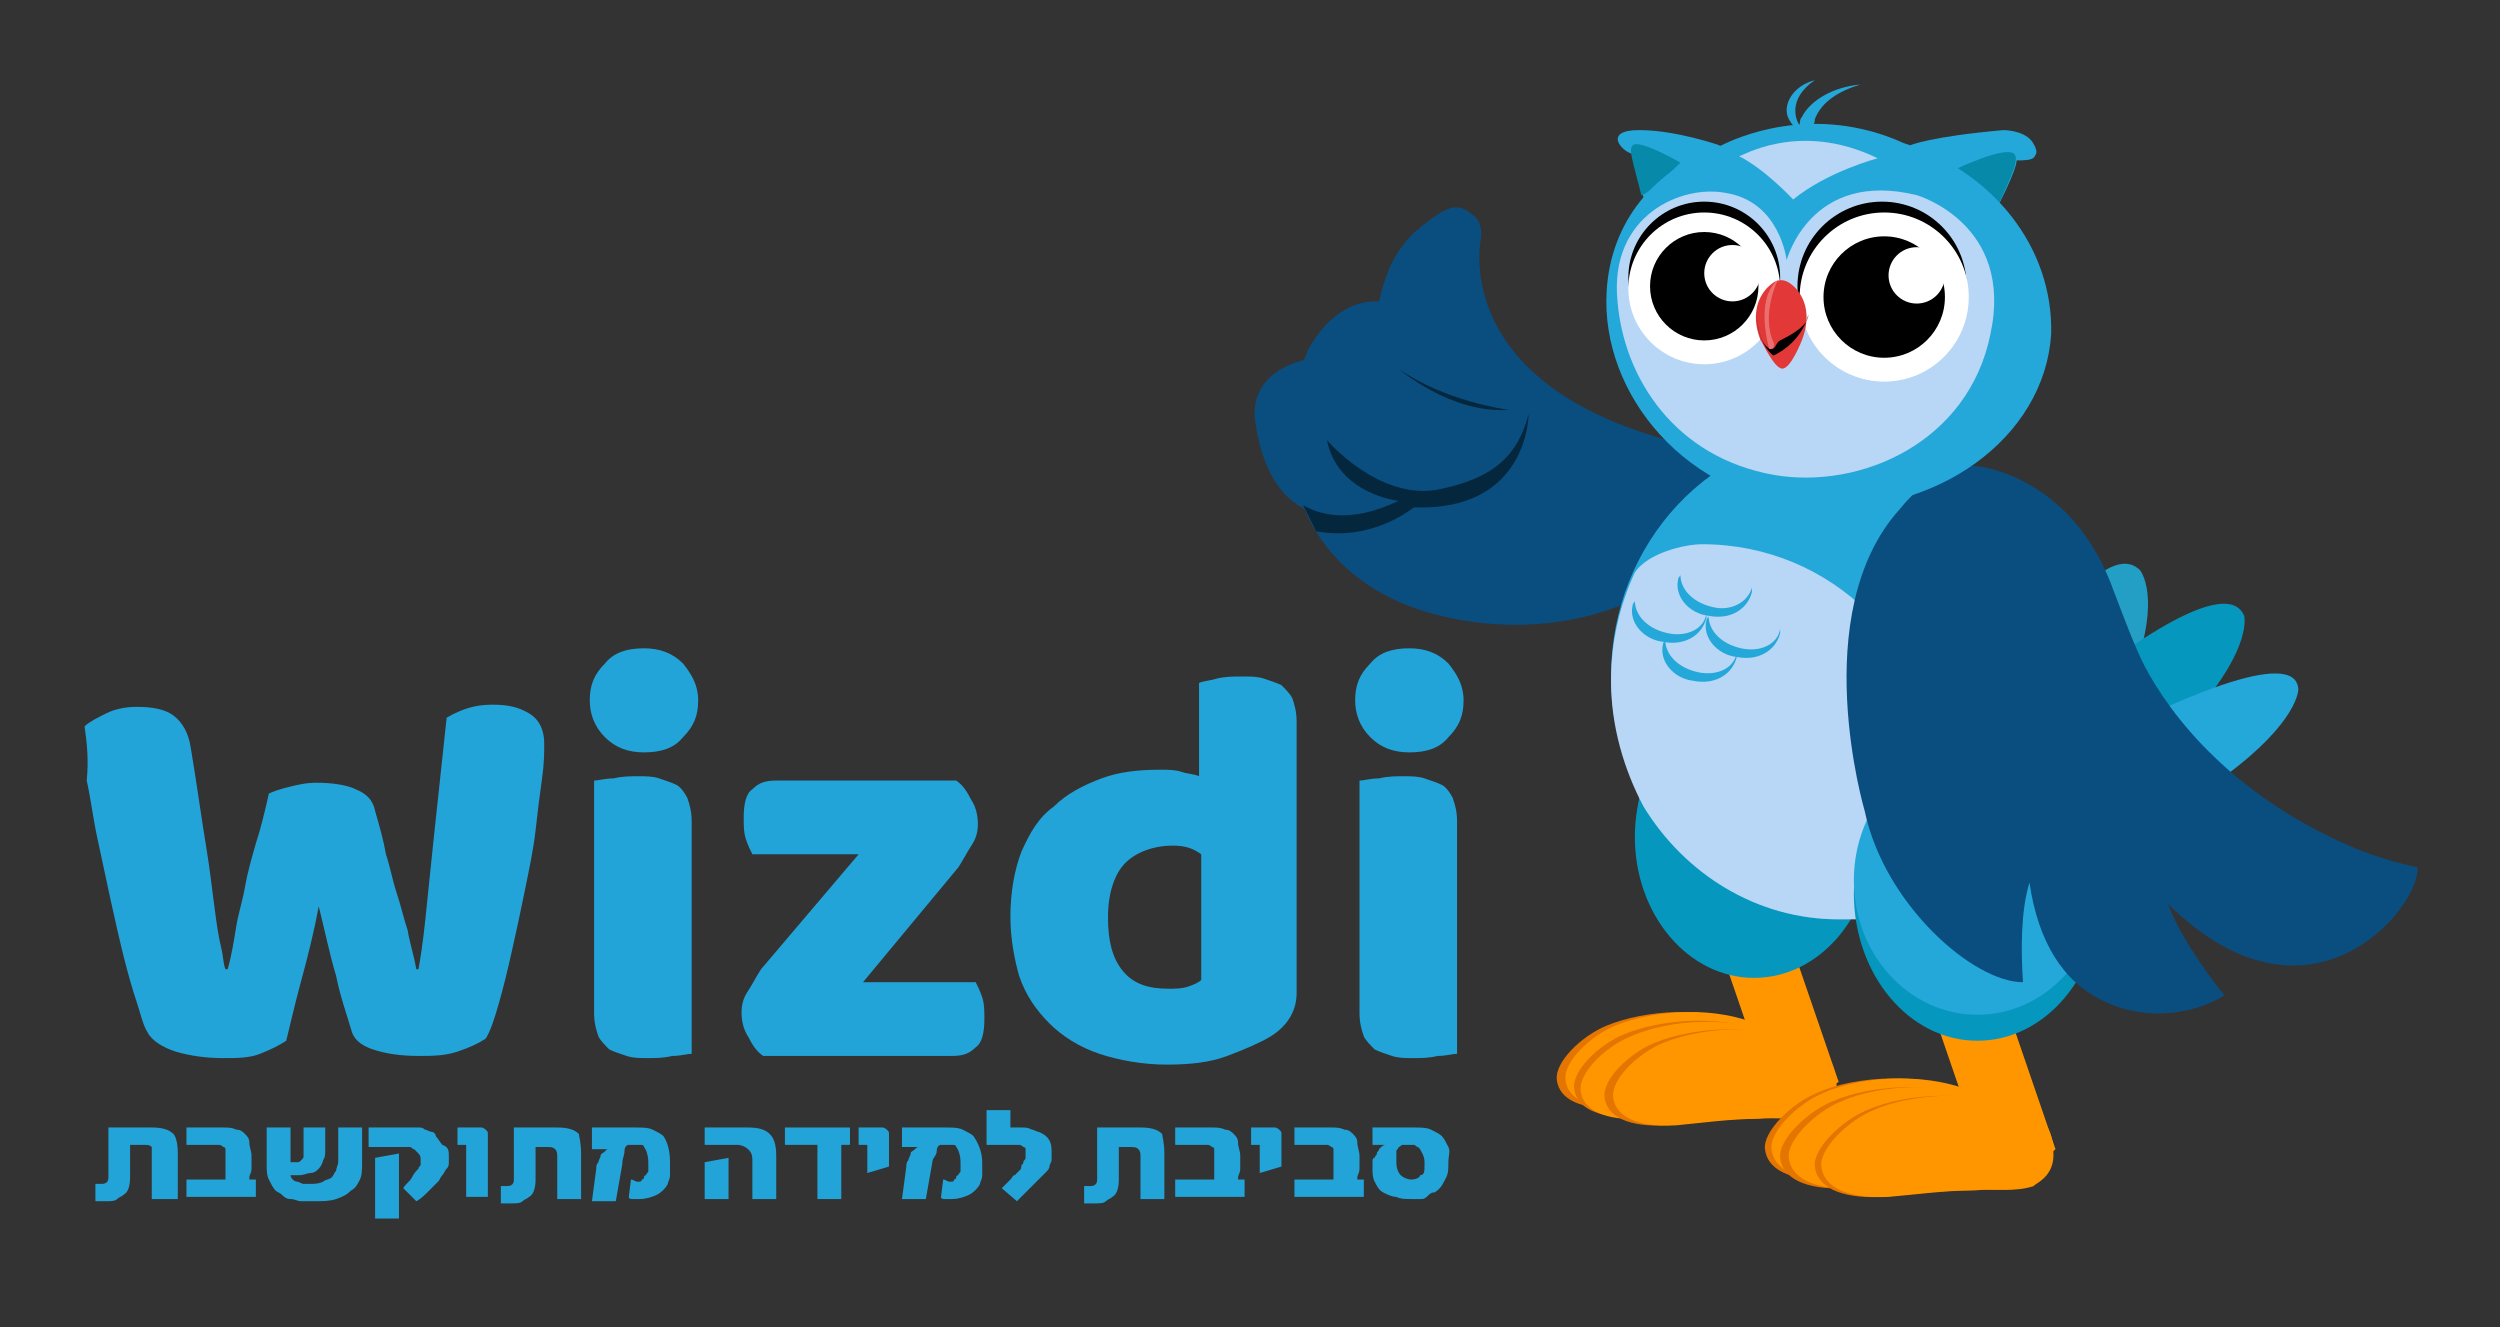
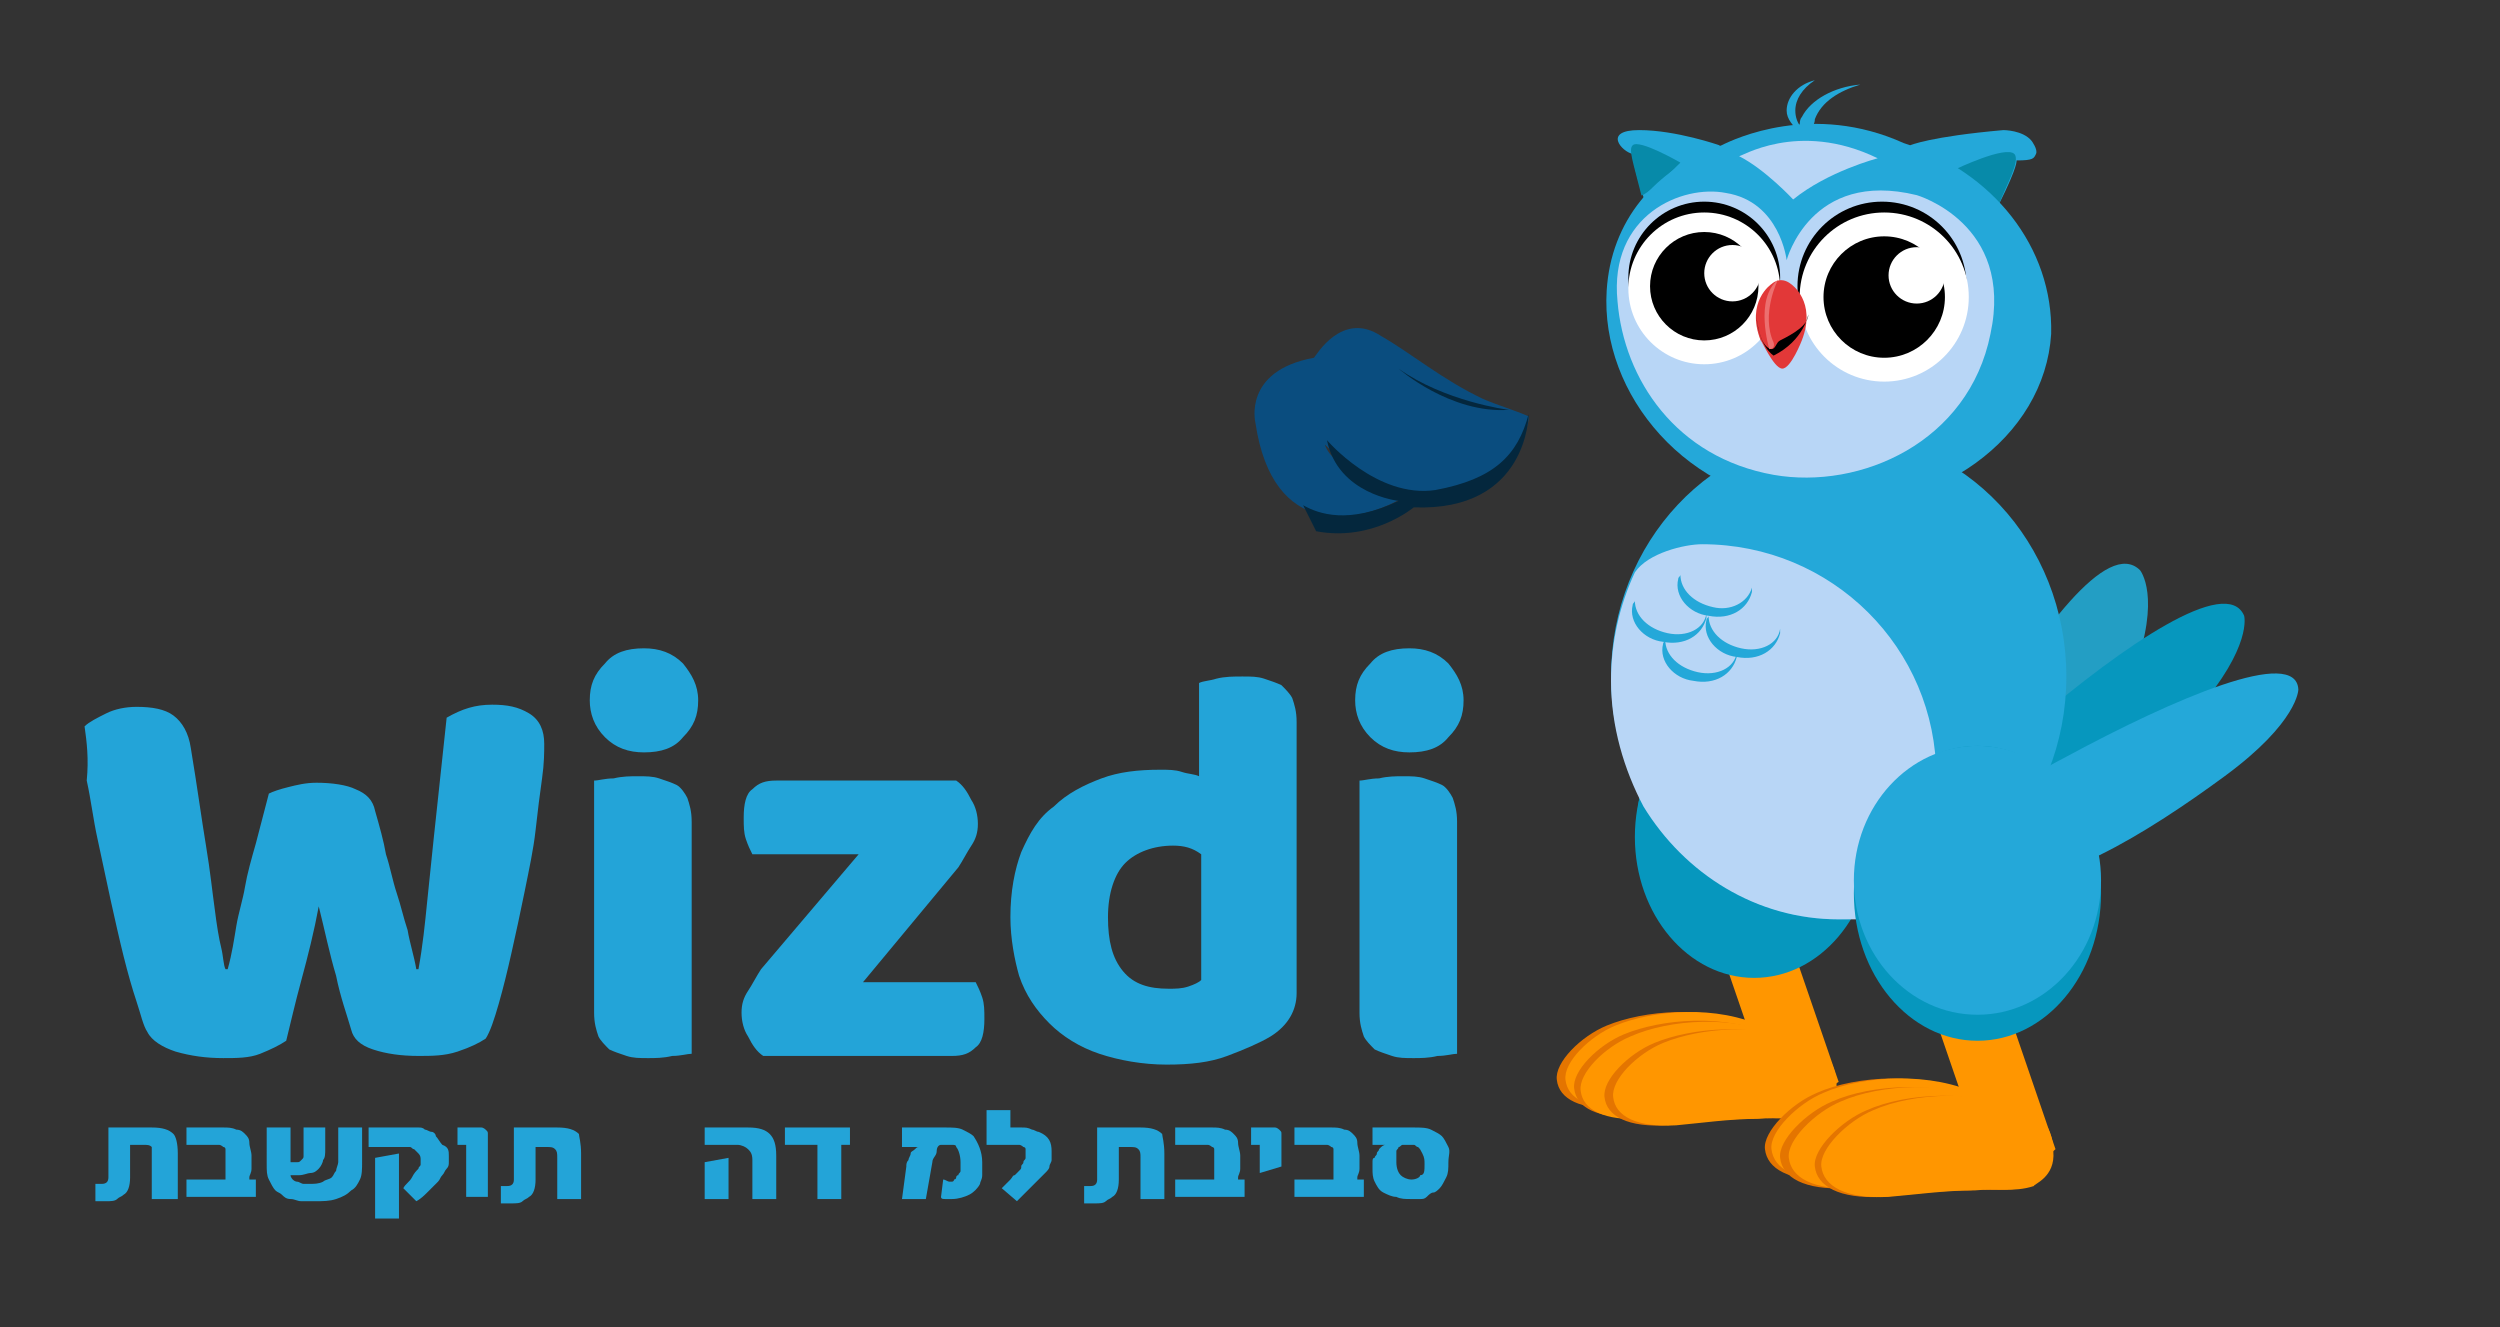
<svg xmlns="http://www.w3.org/2000/svg" id="Layer_1" x="0px" y="0px" viewBox="0 0 115.3 61.2" style="enable-background:new 0 0 115.3 61.2;" xml:space="preserve">
  <rect x="0" y="0" width="115.3" height="61.2" fill="#333333" stroke="none" />
  <style type="text/css">
	.st0{fill:#23A4D8;}
	.st1{fill:#239EC4;}
	.st2{fill:#0697BE;}
	.st3{fill:#24A8D9;}
	.st4{fill:#0A4D7F;}
	.st5{fill:#04273D;}
	.st6{fill:#E47500;}
	.st7{fill:#FF9600;}
	.st8{fill:#B8D6F6;}
	.st9{fill:#078AA9;}
	.st10{fill:#FFFFFF;}
	.st11{fill:#E23838;}
	.st12{fill:#EC6F6F;}
</style>
  <g>
    <g>
      <g>
-         <path class="st0" d="M12.4,36.6c0.2-0.1,0.5-0.2,0.9-0.3c0.4-0.1,0.8-0.2,1.3-0.2c0.7,0,1.4,0.1,1.8,0.3c0.5,0.2,0.8,0.5,0.9,1     c0.2,0.7,0.4,1.4,0.5,2c0.2,0.6,0.3,1.2,0.5,1.8c0.2,0.6,0.3,1.1,0.5,1.7c0.1,0.6,0.3,1.2,0.4,1.8h0.1c0.2-1.1,0.3-2.1,0.4-3.1     c0.1-1,0.2-1.9,0.3-2.9c0.1-0.9,0.2-1.9,0.3-2.8c0.1-0.9,0.2-1.9,0.3-2.8c0.7-0.4,1.3-0.6,2.1-0.6c0.7,0,1.2,0.1,1.7,0.4     c0.5,0.3,0.7,0.8,0.7,1.4c0,0.4,0,0.9-0.1,1.6c-0.1,0.7-0.2,1.5-0.3,2.4c-0.1,0.9-0.3,1.8-0.5,2.8c-0.2,1-0.4,1.9-0.6,2.8     c-0.2,0.9-0.4,1.7-0.6,2.4c-0.2,0.7-0.4,1.3-0.6,1.6c-0.3,0.2-0.7,0.4-1.3,0.6c-0.6,0.2-1.2,0.2-1.8,0.2c-0.8,0-1.5-0.1-2.1-0.3     c-0.6-0.2-0.9-0.5-1-0.9c-0.2-0.7-0.5-1.5-0.7-2.5c-0.3-1-0.5-2-0.8-3.2c-0.2,1.1-0.5,2.3-0.8,3.4c-0.3,1.1-0.5,2-0.7,2.8     c-0.3,0.2-0.7,0.4-1.2,0.6c-0.5,0.2-1.1,0.2-1.7,0.2c-0.8,0-1.5-0.1-2.2-0.3c-0.6-0.2-1.1-0.5-1.3-0.9c-0.2-0.3-0.3-0.8-0.5-1.4     c-0.2-0.6-0.4-1.3-0.6-2.1c-0.2-0.8-0.4-1.7-0.6-2.6c-0.2-0.9-0.4-1.9-0.6-2.8c-0.2-0.9-0.3-1.8-0.5-2.7C4.1,35,4,34.2,3.9,33.5     c0.2-0.2,0.6-0.4,1-0.6c0.4-0.2,0.9-0.3,1.4-0.3C7,32.6,7.6,32.7,8,33c0.4,0.3,0.7,0.8,0.8,1.5c0.3,1.8,0.5,3.3,0.7,4.5     c0.2,1.2,0.3,2.2,0.4,2.9c0.1,0.8,0.2,1.4,0.3,1.8c0.1,0.4,0.1,0.8,0.2,1h0.1c0.2-0.7,0.3-1.4,0.4-2c0.1-0.6,0.3-1.2,0.4-1.8     c0.1-0.6,0.3-1.3,0.5-2C12,38.3,12.2,37.5,12.4,36.6z" />
+         <path class="st0" d="M12.4,36.6c0.2-0.1,0.5-0.2,0.9-0.3c0.4-0.1,0.8-0.2,1.3-0.2c0.7,0,1.4,0.1,1.8,0.3c0.5,0.2,0.8,0.5,0.9,1     c0.2,0.7,0.4,1.4,0.5,2c0.2,0.6,0.3,1.2,0.5,1.8c0.2,0.6,0.3,1.1,0.5,1.7c0.1,0.6,0.3,1.2,0.4,1.8h0.1c0.2-1.1,0.3-2.1,0.4-3.1     c0.1-1,0.2-1.9,0.3-2.9c0.1-0.9,0.2-1.9,0.3-2.8c0.1-0.9,0.2-1.9,0.3-2.8c0.7-0.4,1.3-0.6,2.1-0.6c0.7,0,1.2,0.1,1.7,0.4     c0.5,0.3,0.7,0.8,0.7,1.4c0,0.4,0,0.9-0.1,1.6c-0.1,0.7-0.2,1.5-0.3,2.4c-0.1,0.9-0.3,1.8-0.5,2.8c-0.2,1-0.4,1.9-0.6,2.8     c-0.2,0.9-0.4,1.7-0.6,2.4c-0.2,0.7-0.4,1.3-0.6,1.6c-0.3,0.2-0.7,0.4-1.3,0.6c-0.6,0.2-1.2,0.2-1.8,0.2c-0.8,0-1.5-0.1-2.1-0.3     c-0.6-0.2-0.9-0.5-1-0.9c-0.2-0.7-0.5-1.5-0.7-2.5c-0.3-1-0.5-2-0.8-3.2c-0.2,1.1-0.5,2.3-0.8,3.4c-0.3,1.1-0.5,2-0.7,2.8     c-0.3,0.2-0.7,0.4-1.2,0.6c-0.5,0.2-1.1,0.2-1.7,0.2c-0.8,0-1.5-0.1-2.2-0.3c-0.6-0.2-1.1-0.5-1.3-0.9c-0.2-0.3-0.3-0.8-0.5-1.4     c-0.2-0.6-0.4-1.3-0.6-2.1c-0.2-0.8-0.4-1.7-0.6-2.6c-0.2-0.9-0.4-1.9-0.6-2.8c-0.2-0.9-0.3-1.8-0.5-2.7C4.1,35,4,34.2,3.9,33.5     c0.2-0.2,0.6-0.4,1-0.6c0.4-0.2,0.9-0.3,1.4-0.3C7,32.6,7.6,32.7,8,33c0.4,0.3,0.7,0.8,0.8,1.5c0.3,1.8,0.5,3.3,0.7,4.5     c0.2,1.2,0.3,2.2,0.4,2.9c0.1,0.8,0.2,1.4,0.3,1.8c0.1,0.4,0.1,0.8,0.2,1h0.1c0.2-0.7,0.3-1.4,0.4-2c0.1-0.6,0.3-1.2,0.4-1.8     c0.1-0.6,0.3-1.3,0.5-2z" />
      </g>
      <g>
        <path class="st0" d="M27.2,32.3c0-0.7,0.2-1.2,0.7-1.7c0.4-0.5,1-0.7,1.8-0.7c0.7,0,1.3,0.2,1.8,0.7c0.4,0.5,0.7,1,0.7,1.7     c0,0.7-0.2,1.2-0.7,1.7c-0.4,0.5-1,0.7-1.8,0.7c-0.7,0-1.3-0.2-1.8-0.7C27.4,33.5,27.2,32.9,27.2,32.3z M31.9,48.6     c-0.2,0-0.5,0.1-0.9,0.1c-0.4,0.1-0.8,0.1-1.1,0.1c-0.4,0-0.7,0-1-0.1c-0.3-0.1-0.6-0.2-0.8-0.3c-0.2-0.2-0.4-0.4-0.5-0.6     c-0.1-0.3-0.2-0.6-0.2-1.1V36c0.2,0,0.5-0.1,0.9-0.1c0.4-0.1,0.8-0.1,1.1-0.1c0.4,0,0.7,0,1,0.1c0.3,0.1,0.6,0.2,0.8,0.3     s0.4,0.4,0.5,0.6c0.1,0.3,0.2,0.6,0.2,1.1V48.6z" />
      </g>
      <g>
        <path class="st0" d="M35.2,48.7c-0.3-0.2-0.5-0.5-0.7-0.9c-0.2-0.3-0.3-0.7-0.3-1.1c0-0.4,0.1-0.7,0.3-1c0.2-0.3,0.4-0.7,0.6-1     l4.5-5.3h-4.9c-0.1-0.2-0.2-0.4-0.3-0.7c-0.1-0.3-0.1-0.6-0.1-1c0-0.6,0.1-1.1,0.4-1.3c0.3-0.3,0.6-0.4,1.1-0.4h8.3     c0.3,0.2,0.5,0.5,0.7,0.9c0.2,0.3,0.3,0.7,0.3,1.1c0,0.4-0.1,0.7-0.3,1c-0.2,0.3-0.4,0.7-0.6,1l-4.4,5.3H45     c0.1,0.2,0.2,0.4,0.3,0.7c0.1,0.3,0.1,0.6,0.1,1c0,0.6-0.1,1.1-0.4,1.3c-0.3,0.3-0.6,0.4-1.1,0.4H35.2z" />
      </g>
      <g>
        <path class="st0" d="M46.6,42.3c0-1.2,0.2-2.2,0.5-3c0.4-0.9,0.8-1.6,1.5-2.1c0.6-0.6,1.4-1,2.2-1.3c0.8-0.3,1.7-0.4,2.7-0.4     c0.4,0,0.7,0,1,0.1c0.3,0.1,0.6,0.1,0.8,0.2v-4.3c0.2-0.1,0.5-0.1,0.8-0.2c0.4-0.1,0.8-0.1,1.2-0.1c0.4,0,0.7,0,1,0.1     c0.3,0.1,0.6,0.2,0.8,0.3c0.2,0.2,0.4,0.4,0.5,0.6c0.1,0.3,0.2,0.6,0.2,1.1v12.5c0,0.8-0.4,1.5-1.2,2c-0.5,0.3-1.2,0.6-2,0.9     c-0.8,0.3-1.7,0.4-2.8,0.4c-1.1,0-2.2-0.2-3.1-0.5c-0.9-0.3-1.7-0.8-2.3-1.4c-0.6-0.6-1.1-1.3-1.4-2.2     C46.8,44.3,46.6,43.3,46.6,42.3z M54.1,39c-0.9,0-1.7,0.3-2.2,0.8c-0.5,0.5-0.8,1.4-0.8,2.5c0,1.1,0.2,1.9,0.7,2.5     c0.5,0.6,1.2,0.8,2.1,0.8c0.3,0,0.6,0,0.9-0.1c0.3-0.1,0.5-0.2,0.6-0.3v-5.8C55,39.1,54.6,39,54.1,39z" />
      </g>
      <g>
        <path class="st0" d="M62.5,32.3c0-0.7,0.2-1.2,0.7-1.7c0.4-0.5,1-0.7,1.8-0.7c0.7,0,1.3,0.2,1.8,0.7c0.4,0.5,0.7,1,0.7,1.7     c0,0.7-0.2,1.2-0.7,1.7c-0.4,0.5-1,0.7-1.8,0.7c-0.7,0-1.3-0.2-1.8-0.7C62.7,33.5,62.5,32.9,62.5,32.3z M67.2,48.6     c-0.2,0-0.5,0.1-0.9,0.1c-0.4,0.1-0.8,0.1-1.1,0.1c-0.4,0-0.7,0-1-0.1c-0.3-0.1-0.6-0.2-0.8-0.3c-0.2-0.2-0.4-0.4-0.5-0.6     c-0.1-0.3-0.2-0.6-0.2-1.1V36c0.2,0,0.5-0.1,0.9-0.1c0.4-0.1,0.8-0.1,1.1-0.1c0.4,0,0.7,0,1,0.1c0.3,0.1,0.6,0.2,0.8,0.3     s0.4,0.4,0.5,0.6c0.1,0.3,0.2,0.6,0.2,1.1V48.6z" />
      </g>
    </g>
    <g>
      <path class="st1" d="M98.7,26.3c0,0,1,1.2-0.3,4.7s-3.5,8.2-6.3,8.4c-2.8,0.1-3.3-1.4-0.7-5.8C94,29.2,97.2,24.8,98.7,26.3z" />
      <path class="st2" d="M103.5,28.4c0,0,0.4,1.4-2.2,4.4s-6.6,6.9-9.2,6.3s-2.5-2.3,1.7-5.8C97.9,29.8,102.7,26.5,103.5,28.4z" />
      <path class="st3" d="M106,31.8c0,0,0,1.5-3.4,4c-3.4,2.5-8.4,5.7-10.7,4.5c-2.3-1.1-1.6-2.8,3.4-5.4    C100.3,32.2,105.9,29.8,106,31.8z" />
      <g>
-         <path class="st4" d="M68.3,11c0,0-1.5,6.7,9,9.4c0,0,2.8,1.3,2.7,2.9c-0.1,1.7-5,6.6-12.6,5.3c-7.6-1.3-9.1-7.7-7.1-12.4     c0,0,1.1-2.4,3.3-2.3l0,0c0.5-2.2,1.3-3,2.4-3.8c0.4-0.3,0.6-0.4,0.9-0.5c0.3-0.1,0.7,0,1,0.3C68,9.9,68.4,10.3,68.3,11z" />
-       </g>
+         </g>
      <g>
        <path class="st4" d="M63.7,15.5c1.4,0.8,2.8,2,4.7,2.9c0.7,0.3,1.4,0.5,2.1,0.8c0.1,1.5-4.1,6.5-9.4,1.3c0.4,1.3,3.5,2.1,3.7,2.4     c-2.2,1.3-6.1,2-6.9-3.4c0,0-0.6-2.4,2.7-3C60.7,16.4,61.9,14.3,63.7,15.5z" />
      </g>
      <path class="st5" d="M70.5,19.1c-0.5,1.9-1.6,3-4.3,3.5c-2.7,0.4-5-2.3-5-2.3c0.5,2.5,3.3,2.8,3.3,2.8c-2.3,1.1-3.7,0.6-4.4,0.2    c0.2,0.4,0.4,0.8,0.6,1.2c2.6,0.5,4.5-1.1,4.5-1.1C70.5,23.6,70.5,19.1,70.5,19.1z" />
      <path class="st5" d="M64.5,17c0,0,2.4,2.1,5.1,1.9C69.5,18.9,66.6,18.5,64.5,17z" />
      <g>
        <g>
          <path class="st6" d="M82.1,49.2c0-0.5-0.2-1.1-0.6-1.5c-0.2-0.1-0.3-0.2-0.5-0.3c-2.2-1.1-5.2-0.8-6.9-0.1      c-1.2,0.5-2.4,1.7-2.3,2.5c0.1,0.9,1.1,1.4,2.9,1.3c1.1-0.1,2.5-0.3,3.8-0.3c0.9-0.1,1.8,0.1,2.6-0.2      C81.2,50.6,82.2,50.4,82.1,49.2z" />
          <path class="st7" d="M82.5,49.2c0-0.5-0.2-1.1-0.6-1.5c-0.2-0.1-0.3-0.2-0.5-0.3c-2.2-1.1-5.2-0.8-6.9-0.1      c-1.2,0.5-2.4,1.7-2.3,2.5c0.1,0.9,1.1,1.4,2.9,1.3c1.1-0.1,2.5-0.3,3.8-0.3c0.9-0.1,1.8,0.1,2.6-0.2      C81.6,50.6,82.6,50.4,82.5,49.2z" />
        </g>
        <g>
          <path class="st6" d="M82.9,49.6c0-0.5-0.2-1.1-0.6-1.5c-0.2-0.1-0.3-0.2-0.5-0.3c-2.2-1.1-5.2-0.8-6.9-0.1      c-1.2,0.5-2.4,1.7-2.3,2.5c0.1,0.9,1.1,1.4,2.9,1.3c1.1-0.1,2.5-0.3,3.8-0.3c0.9-0.1,1.8,0.1,2.6-0.2      C81.9,51.1,82.9,50.8,82.9,49.6z" />
          <path class="st7" d="M83.2,49.6c0-0.5-0.2-1.1-0.6-1.5c-0.2-0.1-0.3-0.2-0.5-0.3C80,46.8,77,47,75.2,47.8      c-1.2,0.5-2.4,1.7-2.3,2.5c0.1,0.9,1.1,1.4,2.9,1.3c1.1-0.1,2.5-0.3,3.8-0.3c0.9-0.1,1.8,0.1,2.6-0.2      C82.3,51.1,83.3,50.8,83.2,49.6z" />
        </g>
        <path class="st6" d="M84.3,50c0-0.5-0.2-1.1-0.6-1.5c-0.2-0.1-0.3-0.2-0.5-0.3c-2.2-1.1-5.2-0.8-6.9-0.1     c-1.2,0.5-2.4,1.7-2.3,2.5c0.1,0.9,1.1,1.4,2.9,1.3c1.1-0.1,2.5-0.3,3.8-0.3c0.9-0.1,1.8,0.1,2.6-0.2     C83.4,51.5,84.4,51.2,84.3,50z" />
        <path class="st7" d="M84.7,50c0-0.5-0.2-1.1-0.6-1.5c-0.2-0.1-0.3-0.2-0.5-0.3c-2.2-1.1-5.2-0.8-6.9-0.1     c-1.2,0.5-2.4,1.7-2.3,2.5c0.1,0.9,1.1,1.4,2.9,1.3c1.1-0.1,2.5-0.3,3.8-0.3c0.9-0.1,1.8,0.1,2.6-0.2     C83.8,51.5,84.8,51.2,84.7,50z" />
      </g>
      <g>
        <path class="st7" d="M81.8,50.9l-2.3-6.7c1.3-1.3,3-1,3-1l2.3,6.7C84.7,49.9,83.7,51,81.8,50.9z" />
      </g>
      <g>
        <ellipse class="st2" cx="80.9" cy="38.6" rx="5.5" ry="6.5" />
        <ellipse class="st2" cx="80.9" cy="38" rx="5.4" ry="6" />
      </g>
      <ellipse class="st3" cx="84.8" cy="31.2" rx="10.5" ry="11.2" />
      <path class="st8" d="M84.8,42.4c0.2,0,0.3,0,0.5,0c0,0,0,0,0.1,0c0.1,0,0.3,0,0.4,0c0.1,0,0.1,0,0.2,0c0.1,0,0.2,0,0.3,0    c0.1,0,0.2,0,0.3,0c0.1,0,0.2,0,0.2,0c0.1,0,0.2,0,0.3-0.1c0,0,0,0,0,0c1.4-1.8,2.2-4.1,2.2-6.5c0-5.9-4.8-10.7-10.8-10.7    c-0.8,0-2.5,0.4-3.1,1.3c-0.7,1.5-1.1,3.2-1.1,5c0,2.1,0.6,4.1,1.5,5.8C77.7,40.3,81,42.4,84.8,42.4    C84.8,42.4,84.8,42.4,84.8,42.4z" />
      <g>
        <path class="st3" d="M78.3,31c-0.9-0.2-1.5-0.8-1.5-1.5c0,0.1-0.1,0.1-0.1,0.2c-0.2,0.8,0.5,1.6,1.4,1.7c1,0.2,1.8-0.3,2-1.1     c0-0.1,0-0.1,0-0.2C80,30.8,79.2,31.2,78.3,31z" />
        <path class="st3" d="M79,28c-0.9-0.2-1.5-0.8-1.5-1.5c0,0.1-0.1,0.1-0.1,0.2c-0.2,0.8,0.5,1.6,1.4,1.7c1,0.2,1.8-0.3,2-1.1     c0-0.1,0-0.1,0-0.2C80.6,27.8,79.8,28.2,79,28z" />
        <g>
          <path class="st3" d="M76.9,29.2c-0.9-0.2-1.5-0.8-1.5-1.5c0,0.1-0.1,0.1-0.1,0.2c-0.2,0.8,0.5,1.6,1.4,1.7c1,0.2,1.8-0.3,2-1.1      c0-0.1,0-0.1,0-0.2C78.6,29,77.8,29.4,76.9,29.2z" />
          <path class="st3" d="M80.3,29.9c-0.9-0.2-1.5-0.8-1.5-1.5c0,0.1-0.1,0.1-0.1,0.2c-0.2,0.8,0.5,1.6,1.4,1.7c1,0.2,1.8-0.3,2-1.1      c0-0.1,0-0.1,0-0.2C82,29.7,81.2,30.1,80.3,29.9z" />
        </g>
      </g>
      <g>
        <g>
          <path class="st6" d="M92.1,52.3c0-0.6-0.2-1.2-0.6-1.5c-0.2-0.1-0.3-0.2-0.5-0.3c-2.2-1.1-5.4-0.9-7.2-0.1      c-1.2,0.5-2.5,1.8-2.4,2.6c0.1,0.9,1.1,1.5,3.1,1.4c1.2-0.1,2.6-0.3,4-0.3c0.9-0.1,1.8,0.1,2.7-0.2      C91.1,53.8,92.2,53.5,92.1,52.3z" />
          <path class="st7" d="M92.4,52.3c0-0.6-0.2-1.2-0.6-1.5c-0.2-0.1-0.3-0.2-0.5-0.3c-2.2-1.1-5.4-0.9-7.2-0.1      c-1.2,0.5-2.5,1.8-2.4,2.6c0.1,0.9,1.1,1.5,3.1,1.4c1.2-0.1,2.6-0.3,4-0.3c0.9-0.1,1.8,0.1,2.7-0.2      C91.5,53.8,92.5,53.5,92.4,52.3z" />
        </g>
        <g>
          <path class="st6" d="M92.8,52.7c0-0.6-0.2-1.2-0.6-1.5C92,51,91.9,51,91.7,50.9c-2.2-1.1-5.4-0.9-7.2-0.1      c-1.2,0.5-2.5,1.8-2.4,2.6c0.1,0.9,1.1,1.5,3.1,1.4c1.2-0.1,2.6-0.3,4-0.3c0.9-0.1,1.8,0.1,2.7-0.2      C91.9,54.2,92.9,53.9,92.8,52.7z" />
          <path class="st7" d="M93.2,52.7c0-0.6-0.2-1.2-0.6-1.5c-0.2-0.1-0.3-0.2-0.5-0.3c-2.2-1.1-5.4-0.9-7.2-0.1      c-1.2,0.5-2.5,1.8-2.4,2.6c0.1,0.9,1.1,1.5,3.1,1.4c1.2-0.1,2.6-0.3,4-0.3c0.9-0.1,1.8,0.1,2.7-0.2      C92.3,54.2,93.3,53.9,93.2,52.7z" />
        </g>
        <path class="st6" d="M94.4,53.1c0-0.6-0.2-1.2-0.6-1.5c-0.2-0.1-0.3-0.2-0.5-0.3c-2.2-1.1-5.4-0.9-7.2-0.1     c-1.2,0.5-2.5,1.8-2.4,2.6c0.1,0.9,1.1,1.5,3.1,1.4c1.2-0.1,2.6-0.3,4-0.3c0.9-0.1,1.8,0.1,2.7-0.2     C93.4,54.6,94.4,54.3,94.4,53.1z" />
        <path class="st7" d="M94.7,53.1c0-0.6-0.2-1.2-0.6-1.5c-0.2-0.1-0.3-0.2-0.5-0.3c-2.2-1.1-5.4-0.9-7.2-0.1     c-1.2,0.5-2.5,1.8-2.4,2.6c0.1,0.9,1.1,1.5,3.1,1.4c1.2-0.1,2.6-0.3,4-0.3c0.9-0.1,1.8,0.1,2.7-0.2     C93.8,54.6,94.8,54.3,94.7,53.1z" />
      </g>
      <g>
        <path class="st7" d="M91.7,54.1l-2.4-7c1.3-1.3,3.1-1.1,3.1-1.1l2.4,7C94.8,53,93.7,54.1,91.7,54.1z" />
      </g>
      <g>
        <ellipse class="st2" cx="91.2" cy="41.2" rx="5.7" ry="6.8" />
        <ellipse class="st3" cx="91.2" cy="40.6" rx="5.7" ry="6.2" />
      </g>
-       <path class="st4" d="M108.8,39.2c-5.8-2.4-8.7-6.2-9.9-8.5c-0.5-1-0.9-2.1-1.4-3.4c-1.9-5.4-6.3-5.8-6.3-5.8l0,0    c-0.6-0.1-1.2,0.2-1.2,0.2c-0.1,0-0.2,0.1-0.3,0.1c-0.6,0.3-1.3,0.7-2.1,1.7C83.3,28.3,86,37.4,86,37.4s0,0,0,0    c0.9,4.3,5,7.9,7.3,7.9c-0.1-1.5-0.1-3.3,0.3-4.6c0.4,2.8,1.6,4.5,3.1,5.3c1.9,1.1,4.3,0.9,5.9-0.1c-0.3-0.3-2.1-2.7-2.6-4.2    c6.5,6.4,11.6,0.2,11.5-1.7C110.5,39.8,109.6,39.5,108.8,39.2z" />
      <g>
        <path class="st3" d="M88.1,6.7c0,0,0.9-0.4,4.3-0.7c0,0,0.9,0,1.3,0.5c0,0,0.3,0.4,0.2,0.6c-0.1,0.2-0.1,0.3-0.9,0.3     c0,0,0.1,0.2-0.8,2S87.8,9.2,88.1,6.7z" />
        <path class="st9" d="M90.2,7.8c0,0,2.3-1.1,2.7-0.7c0.3,0.3-0.4,1.5-0.7,2.3C92.2,9.4,91.5,9,90.2,7.8z" />
      </g>
      <g>
        <path class="st3" d="M79.3,6.7c0,0-2-0.7-3.7-0.7c-1.7,0-0.8,1-0.3,1.1c0,0,0,0.5,0.5,2C76.2,10.6,80.3,8.2,79.3,6.7z" />
        <path class="st9" d="M77.5,7.5c0,0-1.9-1.1-2.2-0.8c-0.2,0.2,0,0.7,0.4,2.3C75.7,9.1,76.4,8.6,77.5,7.5z" />
      </g>
      <path class="st3" d="M87.8,6.6c-4.2-1.9-7.8-0.2-8.4,0.1c-3.1,1.1-5.1,3.5-5.3,6.7c-0.3,4.8,3.7,9.6,9.5,10c5.7,0.4,10.7-3.2,11-8    C94.7,11.4,91.9,7.9,87.8,6.6z" />
      <path class="st8" d="M81.8,21.9c-4.5-0.8-6.9-4.4-7.2-8c-0.4-4,3-5.4,5-5c2.5,0.4,2.8,3.1,2.8,3.1s1.1-4.2,6-3    c0,0,4.5,1.3,3.4,6.4C90.8,20.4,85.8,22.6,81.8,21.9z" />
      <path class="st8" d="M86.6,7.3c0,0-2.3,0.6-3.9,1.9c0,0-1.3-1.4-2.5-2C80.2,7.3,82.9,5.5,86.6,7.3z" />
      <circle cx="78.6" cy="12.8" r="3.5" />
      <circle class="st10" cx="78.6" cy="13.3" r="3.5" />
      <g>
        <circle cx="78.6" cy="13.2" r="2.5" />
        <circle class="st10" cx="79.9" cy="12.6" r="1.3" />
      </g>
      <circle cx="86.8" cy="13.2" r="3.9" />
      <circle class="st10" cx="86.9" cy="13.7" r="3.9" />
      <g>
        <circle cx="86.9" cy="13.7" r="2.8" />
        <circle class="st10" cx="88.4" cy="12.7" r="1.3" />
      </g>
      <path class="st11" d="M82.2,17c0.4,0,0.9-1.3,0.9-1.3c0.7-1.8-0.5-2.6-0.5-2.6c-0.5-0.4-0.9,0-0.9,0s-1.2,0.8-0.5,2.6    C81.2,15.6,81.8,17,82.2,17z" />
      <path d="M81,14.5c0,0,0.1,1.5,0.7,1.6c0.2,0,0.2-0.3,0.4-0.4c0.6-0.3,1.3-0.7,1.3-1.2c0,0-0.2,1.2-1.6,1.9    C81.8,16.4,81.1,16,81,14.5z" />
      <path class="st12" d="M81.6,16.1c0,0-0.7-2.3,0.4-3.2c0,0-0.8,1.6-0.2,2.9C81.8,15.8,81.9,16.1,81.6,16.1z" />
      <g>
        <path class="st3" d="M83.6,5.9c0-0.1,0.1-0.2,0.1-0.4c0.3-0.8,1.1-1.3,2.1-1.6c-1.2,0.1-2.3,0.7-2.7,1.5C83,5.5,83,5.7,83,5.9     c0,0,0,0.2,0.2,0.2C83.3,6.1,83.5,6.1,83.6,5.9z" />
      </g>
      <g>
        <path class="st3" d="M83,6.1c-0.3-0.3-0.6-0.6-0.6-1c0-0.6,0.5-1.2,1.3-1.4c-0.6,0.4-0.9,0.9-0.9,1.4c0,0.3,0.1,0.6,0.3,0.8     C83.2,6,83.3,6.2,83,6.1z" />
      </g>
      <path class="st4" d="M68.9,14.7" />
    </g>
    <g>
      <path class="st0" d="M8.2,53.2v2.1H7v-1.9C7,53.1,7,53,7,52.9c-0.1-0.1-0.2-0.1-0.4-0.1H6v1.5c0,0.4-0.1,0.7-0.3,0.8    c-0.1,0.1-0.2,0.1-0.3,0.2s-0.3,0.1-0.5,0.1c-0.1,0-0.2,0-0.3,0c-0.1,0-0.2,0-0.2,0v-0.8c0.1,0,0.2,0,0.3,0c0.2,0,0.3-0.1,0.3-0.3    V52h2c0.5,0,0.8,0.1,1,0.3C8.1,52.4,8.2,52.7,8.2,53.2z" />
      <path class="st0" d="M11.8,54.4v0.8H8.6v-0.8h1.8c0-0.1,0-0.2,0-0.3c0-0.2,0-0.4,0-0.6c0-0.1,0-0.2,0-0.2c0-0.1,0-0.1,0-0.2    c0,0,0-0.1,0-0.1c0,0,0-0.1-0.1-0.1c0,0-0.1-0.1-0.2-0.1c-0.1,0-0.2,0-0.3,0H8.6V52h1.7c0.2,0,0.4,0,0.6,0.1    c0.2,0,0.3,0.1,0.4,0.2c0.1,0.1,0.2,0.2,0.2,0.4s0.1,0.4,0.1,0.6c0,0.3,0,0.5,0,0.6c0,0.2-0.1,0.3-0.1,0.4c0,0,0,0,0,0.1s0,0,0,0    s0,0,0,0c0,0,0,0,0,0c0,0,0,0,0,0c0,0,0,0,0,0H11.8z" />
      <path class="st0" d="M16.7,52v1.6c0,0.3,0,0.6-0.1,0.8c-0.1,0.2-0.2,0.4-0.4,0.5c-0.2,0.2-0.4,0.3-0.7,0.4c-0.3,0.1-0.6,0.1-1,0.1    c-0.2,0-0.4,0-0.6,0c-0.2,0-0.3-0.1-0.5-0.1c-0.2,0-0.3-0.1-0.4-0.2c-0.1-0.1-0.2-0.1-0.3-0.2c-0.1-0.1-0.2-0.3-0.3-0.5    c-0.1-0.2-0.1-0.4-0.1-0.7V52h1.1v1.6c0,0,0,0,0.1,0c0.1,0,0.1,0,0.2,0c0.1,0,0.1,0,0.2-0.1s0.1-0.1,0.1-0.2c0-0.1,0-0.2,0-0.3V52    H15v1c0,0.2,0,0.4-0.1,0.5c0,0.1-0.1,0.3-0.2,0.4c-0.1,0.1-0.2,0.2-0.4,0.2c-0.1,0-0.3,0.1-0.5,0.1c-0.1,0-0.1,0-0.2,0    c-0.1,0-0.1,0-0.2,0c0,0.1,0.1,0.2,0.1,0.2c0.1,0.1,0.2,0.1,0.2,0.1c0.1,0,0.2,0.1,0.3,0.1c0.1,0,0.2,0,0.3,0c0.2,0,0.4,0,0.6-0.1    c0.1-0.1,0.3-0.1,0.4-0.2c0.1-0.1,0.1-0.2,0.2-0.3c0-0.1,0.1-0.3,0.1-0.4V52H16.7z" />
      <path class="st0" d="M20.7,53.3c0,0.1,0,0.2,0,0.3c0,0.1,0,0.2-0.1,0.3s-0.1,0.2-0.2,0.3c-0.1,0.1-0.1,0.2-0.2,0.3    c-0.2,0.2-0.3,0.3-0.5,0.5c-0.1,0.1-0.3,0.3-0.5,0.4l-0.6-0.6c0.1-0.2,0.3-0.3,0.4-0.5s0.2-0.3,0.3-0.4c0-0.1,0.1-0.1,0.1-0.2    c0-0.1,0-0.2,0-0.2c0-0.1,0-0.2-0.1-0.3s-0.1-0.1-0.2-0.2c-0.1,0-0.1-0.1-0.2-0.1c-0.1,0-0.1,0-0.2,0h-1.7V52h2c0.1,0,0.2,0,0.3,0    c0.1,0,0.2,0,0.3,0.1c0.1,0,0.2,0.1,0.3,0.1c0.1,0,0.2,0.1,0.2,0.2c0.1,0.1,0.2,0.3,0.3,0.4C20.7,52.9,20.7,53.1,20.7,53.3z     M18.4,53.2v3h-1.1v-2.8L18.4,53.2z" />
      <path class="st0" d="M21.5,55.3V53c0-0.1,0-0.1,0-0.2c0,0,0,0-0.1,0h-0.3V52h0.8c0.1,0,0.2,0,0.3,0c0.1,0,0.2,0.1,0.2,0.1    c0.1,0.1,0.1,0.1,0.1,0.2s0,0.2,0,0.4v2.5H21.5z" />
      <path class="st0" d="M26.8,53.2v2.1h-1.1v-1.9c0-0.2,0-0.3-0.1-0.4c-0.1-0.1-0.2-0.1-0.4-0.1h-0.5v1.5c0,0.4-0.1,0.7-0.3,0.8    c-0.1,0.1-0.2,0.1-0.3,0.2s-0.3,0.1-0.5,0.1c-0.1,0-0.2,0-0.3,0c-0.1,0-0.2,0-0.2,0v-0.8c0.1,0,0.2,0,0.3,0c0.2,0,0.3-0.1,0.3-0.3    V52h2c0.5,0,0.8,0.1,1,0.3C26.7,52.4,26.8,52.7,26.8,53.2z" />
-       <path class="st0" d="M30.9,53.6c0,0.2,0,0.4,0,0.6c0,0.2-0.1,0.3-0.1,0.4c-0.1,0.2-0.3,0.4-0.5,0.5c-0.2,0.1-0.5,0.2-0.8,0.2    c-0.1,0-0.2,0-0.3,0s-0.2,0-0.2-0.1l0.1-0.8c0.1,0,0.2,0.1,0.3,0.1c0.1,0,0.1,0,0.1,0c0,0,0.1,0,0.1-0.1c0,0,0.1,0,0.1-0.1    c0,0,0-0.1,0.1-0.1c0-0.1,0.1-0.1,0.1-0.2c0-0.1,0-0.2,0-0.4c0-0.3-0.1-0.6-0.2-0.7c0-0.1-0.1-0.1-0.2-0.1c-0.1,0-0.1,0-0.2,0    h-0.3c-0.1,0-0.2,0.1-0.2,0.3s-0.1,0.3-0.1,0.6l-0.3,1.7h-1.1v0l0.2-1.5c0-0.1,0-0.2,0.1-0.3c0-0.1,0.1-0.2,0.1-0.3    c0-0.1,0.1-0.1,0.2-0.2s0.1-0.1,0.2-0.1c0,0,0,0,0,0c0,0,0,0,0,0h-0.8V52h2c0.3,0,0.6,0,0.8,0.1s0.4,0.2,0.5,0.3    C30.8,52.7,30.9,53.1,30.9,53.6z" />
      <path class="st0" d="M35.8,53.3v2h-1.1v-1.8c0-0.3-0.1-0.4-0.2-0.5c-0.1-0.1-0.3-0.2-0.5-0.2h-1.5V52h2c0.5,0,0.8,0.1,1,0.3    C35.7,52.5,35.8,52.8,35.8,53.3z M33.6,53.4v1.9h-1.1v-1.7L33.6,53.4z" />
      <path class="st0" d="M39.2,52v0.8h-0.4v2.5h-1.1v-2.5h-1.5V52H39.2z" />
-       <path class="st0" d="M40,54.1V53c0-0.1,0-0.1,0-0.2c0,0,0,0-0.1,0h-0.3V52h0.8c0.1,0,0.2,0,0.3,0c0.1,0,0.2,0.1,0.2,0.1    c0.1,0.1,0.1,0.1,0.1,0.2s0,0.2,0,0.4v1.1L40,54.1z" />
      <path class="st0" d="M45.3,53.6c0,0.2,0,0.4,0,0.6c0,0.2-0.1,0.3-0.1,0.4c-0.1,0.2-0.3,0.4-0.5,0.5c-0.2,0.1-0.5,0.2-0.8,0.2    c-0.1,0-0.2,0-0.3,0s-0.2,0-0.2-0.1l0.1-0.8c0.1,0,0.2,0.1,0.3,0.1c0.1,0,0.1,0,0.1,0c0,0,0.1,0,0.1-0.1c0,0,0.1,0,0.1-0.1    c0,0,0-0.1,0.1-0.1c0-0.1,0.1-0.1,0.1-0.2c0-0.1,0-0.2,0-0.4c0-0.3-0.1-0.6-0.2-0.7c0-0.1-0.1-0.1-0.2-0.1c-0.1,0-0.1,0-0.2,0    h-0.3c-0.1,0-0.2,0.1-0.2,0.3S43,53.4,43,53.6l-0.3,1.7h-1.1v0l0.2-1.5c0-0.1,0-0.2,0.1-0.3c0-0.1,0.1-0.2,0.1-0.3    c0-0.1,0.1-0.1,0.2-0.2s0.1-0.1,0.2-0.1c0,0,0,0,0,0c0,0,0,0,0,0h-0.8V52h2c0.3,0,0.6,0,0.8,0.1s0.4,0.2,0.5,0.3    C45.1,52.7,45.3,53.1,45.3,53.6z" />
      <path class="st0" d="M48.5,53.1L48.5,53.1c0,0.1,0,0.2,0,0.4c0,0.1-0.1,0.2-0.1,0.3c0,0.1-0.1,0.2-0.2,0.3    c-0.1,0.1-0.2,0.2-0.3,0.3c-0.1,0.1-0.2,0.2-0.3,0.3s-0.2,0.2-0.3,0.3s-0.2,0.2-0.2,0.2c-0.1,0.1-0.1,0.1-0.2,0.2l-0.7-0.6    c0,0,0.1-0.1,0.2-0.2s0.1-0.1,0.2-0.2s0.1-0.2,0.2-0.2c0.1-0.1,0.1-0.1,0.2-0.2c0.1-0.1,0.1-0.1,0.1-0.2c0-0.1,0.1-0.1,0.1-0.2    s0.1-0.1,0.1-0.2c0-0.1,0-0.1,0-0.2v0c0-0.1,0-0.1,0-0.2c0-0.1-0.1-0.1-0.1-0.1c0,0-0.1-0.1-0.2-0.1c-0.1,0-0.1,0-0.2,0h-1.3v-1.6    h1.1V52h0.5c0.2,0,0.3,0,0.5,0.1c0.1,0,0.2,0.1,0.3,0.1C48.4,52.4,48.5,52.7,48.5,53.1z" />
      <path class="st0" d="M53.7,53.2v2.1h-1.1v-1.9c0-0.2,0-0.3-0.1-0.4c-0.1-0.1-0.2-0.1-0.4-0.1h-0.5v1.5c0,0.4-0.1,0.7-0.3,0.8    c-0.1,0.1-0.2,0.1-0.3,0.2s-0.3,0.1-0.5,0.1c-0.1,0-0.2,0-0.3,0c-0.1,0-0.2,0-0.2,0v-0.8c0.1,0,0.2,0,0.3,0c0.2,0,0.3-0.1,0.3-0.3    V52h2c0.5,0,0.8,0.1,1,0.3C53.6,52.4,53.7,52.7,53.7,53.2z" />
      <path class="st0" d="M57.4,54.4v0.8h-3.2v-0.8h1.8c0-0.1,0-0.2,0-0.3c0-0.2,0-0.4,0-0.6c0-0.1,0-0.2,0-0.2c0-0.1,0-0.1,0-0.2    c0,0,0-0.1,0-0.1c0,0,0-0.1-0.1-0.1c0,0-0.1-0.1-0.2-0.1c-0.1,0-0.2,0-0.3,0h-1.2V52h1.7c0.2,0,0.4,0,0.6,0.1    c0.2,0,0.3,0.1,0.4,0.2c0.1,0.1,0.2,0.2,0.2,0.4s0.1,0.4,0.1,0.6c0,0.3,0,0.5,0,0.6c0,0.2-0.1,0.3-0.1,0.4c0,0,0,0,0,0.1s0,0,0,0    s0,0,0,0c0,0,0,0,0,0c0,0,0,0,0,0c0,0,0,0,0,0H57.4z" />
      <path class="st0" d="M58.1,54.1V53c0-0.1,0-0.1,0-0.2c0,0,0,0-0.1,0h-0.3V52h0.8c0.1,0,0.2,0,0.3,0c0.1,0,0.2,0.1,0.2,0.1    c0.1,0.1,0.1,0.1,0.1,0.2s0,0.2,0,0.4v1.1L58.1,54.1z" />
      <path class="st0" d="M62.9,54.4v0.8h-3.2v-0.8h1.8c0-0.1,0-0.2,0-0.3c0-0.2,0-0.4,0-0.6c0-0.1,0-0.2,0-0.2c0-0.1,0-0.1,0-0.2    c0,0,0-0.1,0-0.1c0,0,0-0.1-0.1-0.1c0,0-0.1-0.1-0.2-0.1c-0.1,0-0.2,0-0.3,0h-1.2V52h1.7c0.2,0,0.4,0,0.6,0.1    c0.2,0,0.3,0.1,0.4,0.2c0.1,0.1,0.2,0.2,0.2,0.4s0.1,0.4,0.1,0.6c0,0.3,0,0.5,0,0.6c0,0.2-0.1,0.3-0.1,0.4c0,0,0,0,0,0.1s0,0,0,0    s0,0,0,0c0,0,0,0,0,0c0,0,0,0,0,0c0,0,0,0,0,0H62.9z" />
      <path class="st0" d="M66.8,53.6c0,0.3,0,0.5-0.1,0.7s-0.2,0.4-0.3,0.5c-0.1,0.1-0.2,0.2-0.3,0.2s-0.2,0.1-0.3,0.2    s-0.2,0.1-0.3,0.1c-0.1,0-0.2,0-0.4,0c-0.3,0-0.5,0-0.7-0.1c-0.2,0-0.4-0.1-0.6-0.2c-0.2-0.1-0.3-0.3-0.4-0.5    c-0.1-0.2-0.1-0.4-0.1-0.6c0-0.1,0-0.2,0-0.3s0-0.2,0.1-0.2c0-0.1,0.1-0.1,0.1-0.2c0-0.1,0.1-0.1,0.1-0.2c0,0,0.1-0.1,0.1-0.1    c0,0,0.1-0.1,0.2-0.1c0,0,0,0,0,0c0,0,0,0,0,0h-0.6V52h1.9c0.3,0,0.6,0,0.8,0.1c0.2,0.1,0.4,0.2,0.5,0.3s0.2,0.3,0.3,0.5    S66.8,53.3,66.8,53.6z M65.7,53.7c0-0.2,0-0.3-0.1-0.5s-0.1-0.2-0.2-0.3c-0.1,0-0.1-0.1-0.2-0.1s-0.1,0-0.2,0h-0.3    c-0.1,0-0.1,0.1-0.2,0.1c0,0.1-0.1,0.1-0.1,0.2c0,0.1,0,0.1,0,0.2s0,0.2,0,0.3c0,0.3,0.1,0.5,0.2,0.6c0.1,0.1,0.3,0.2,0.5,0.2    c0.2,0,0.4-0.1,0.4-0.2C65.7,54.2,65.7,54,65.7,53.7z" />
    </g>
  </g>
</svg>